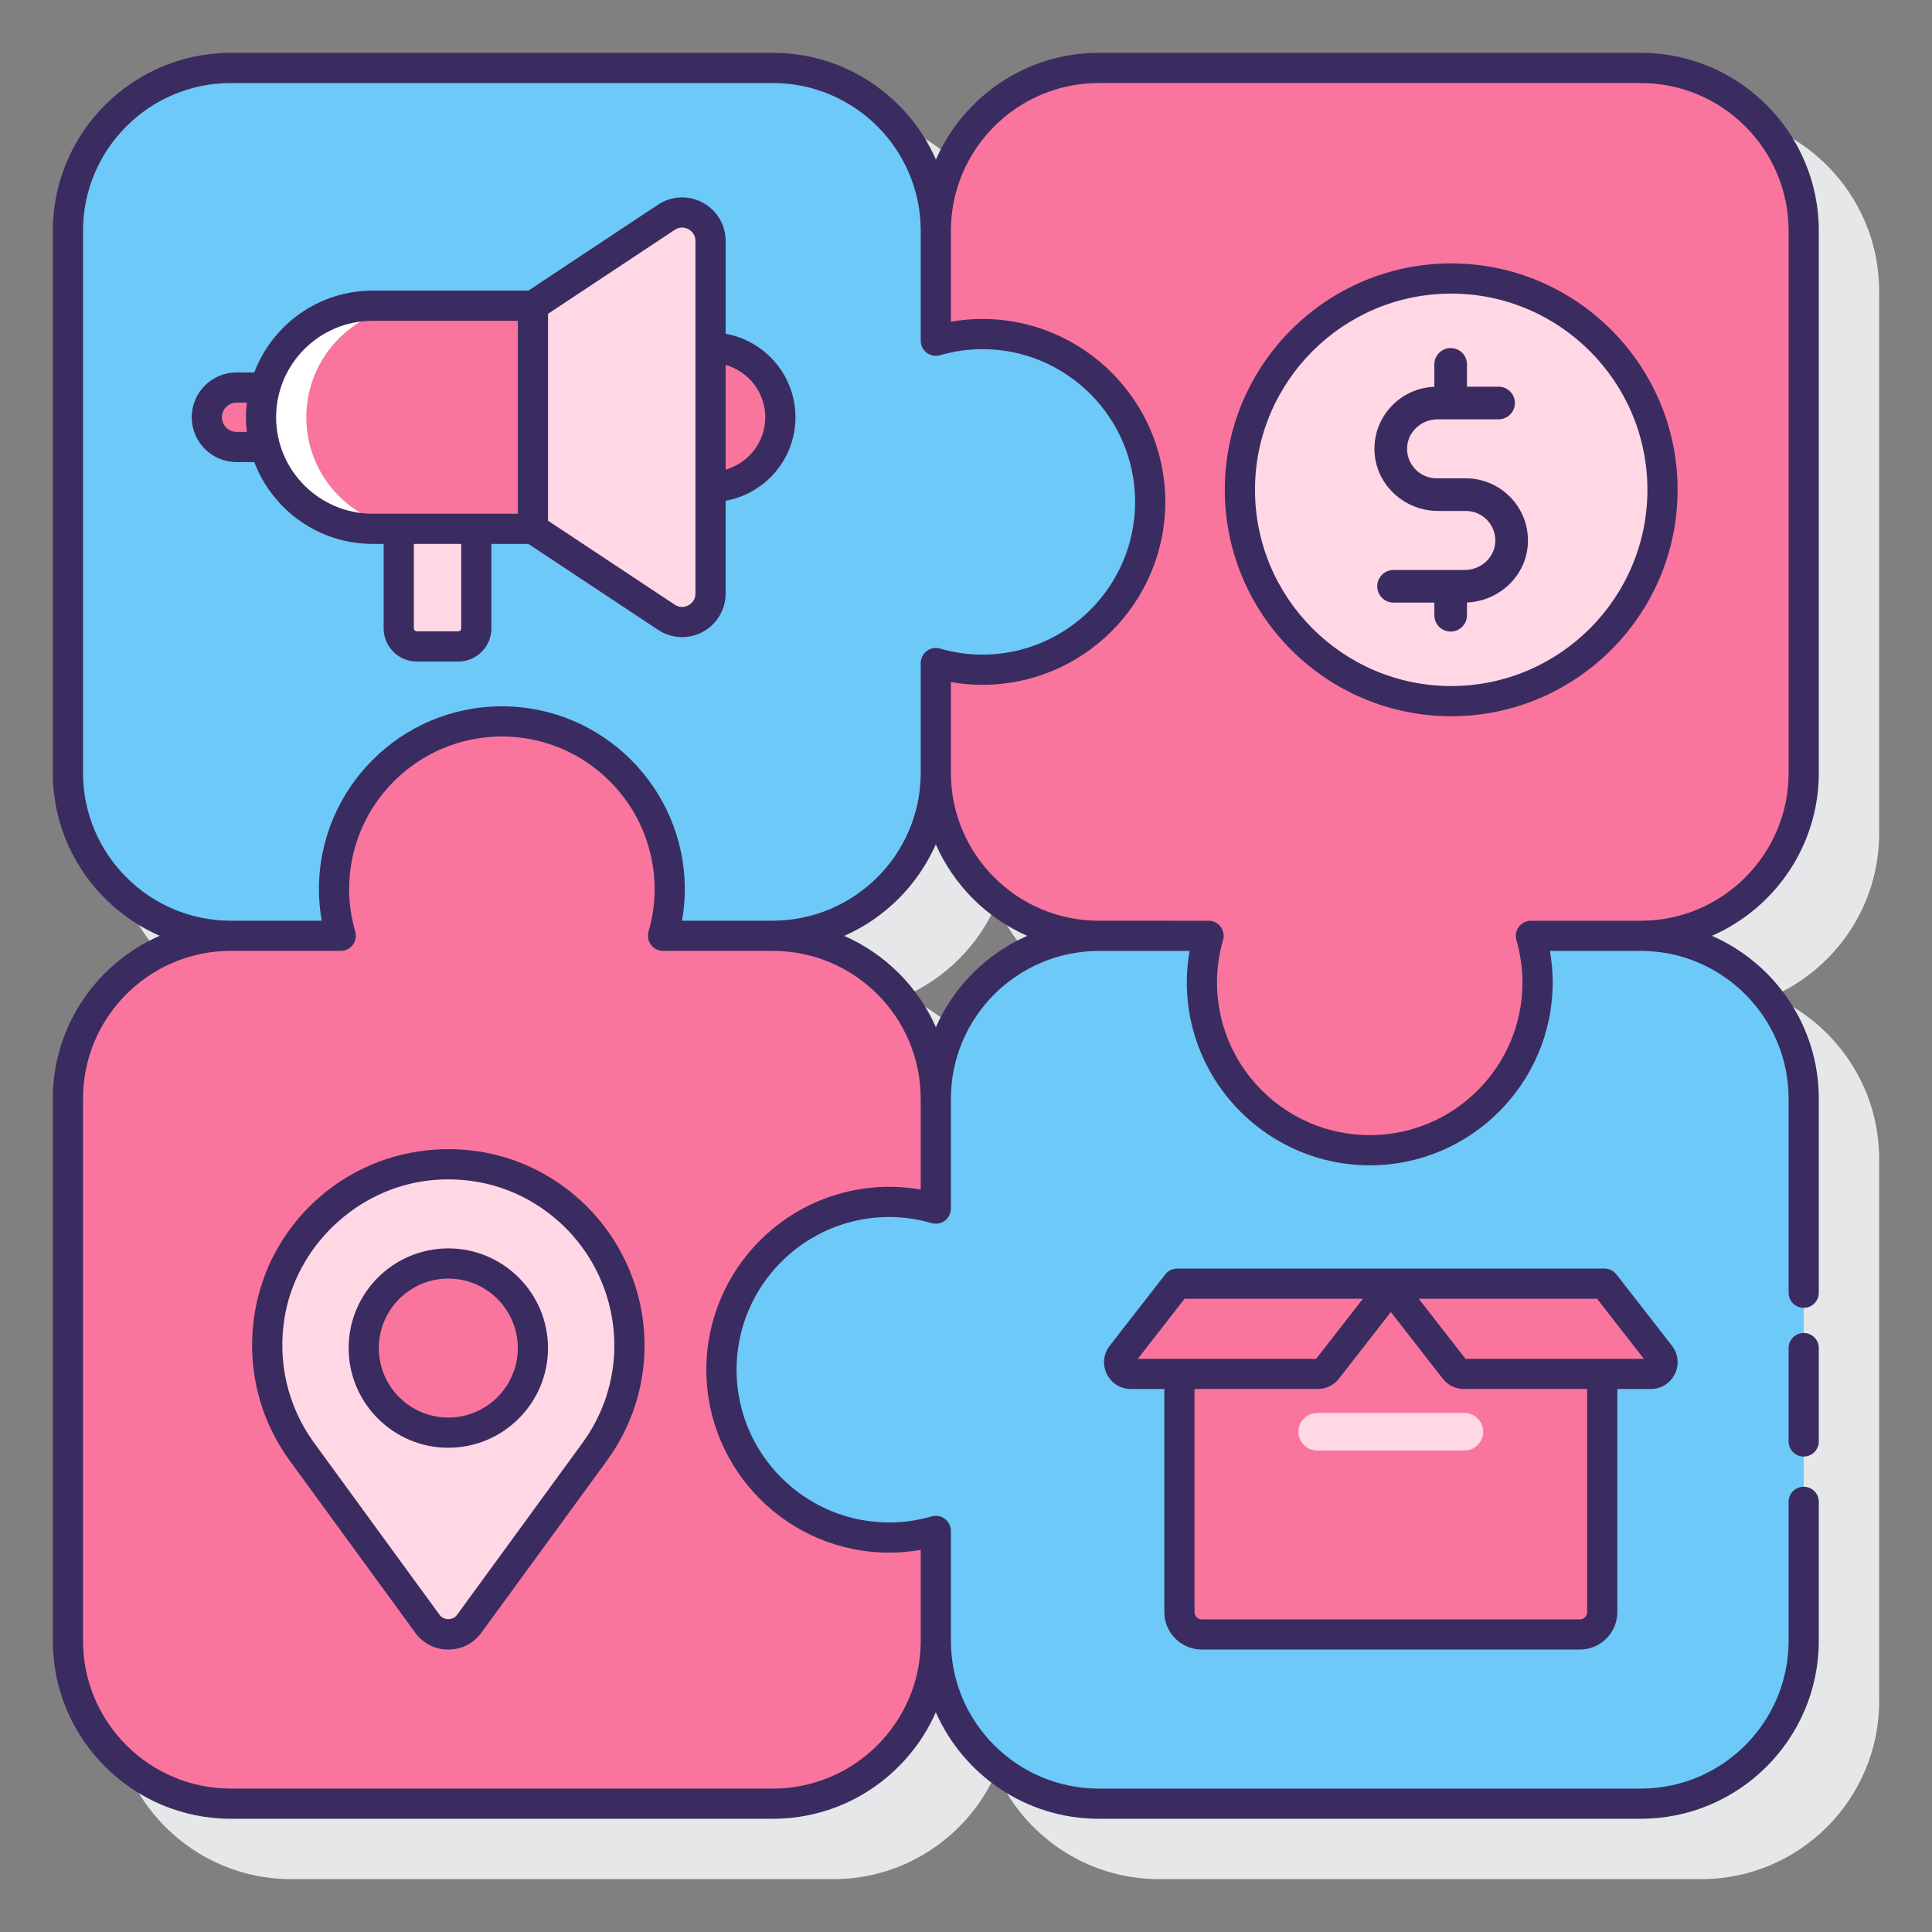
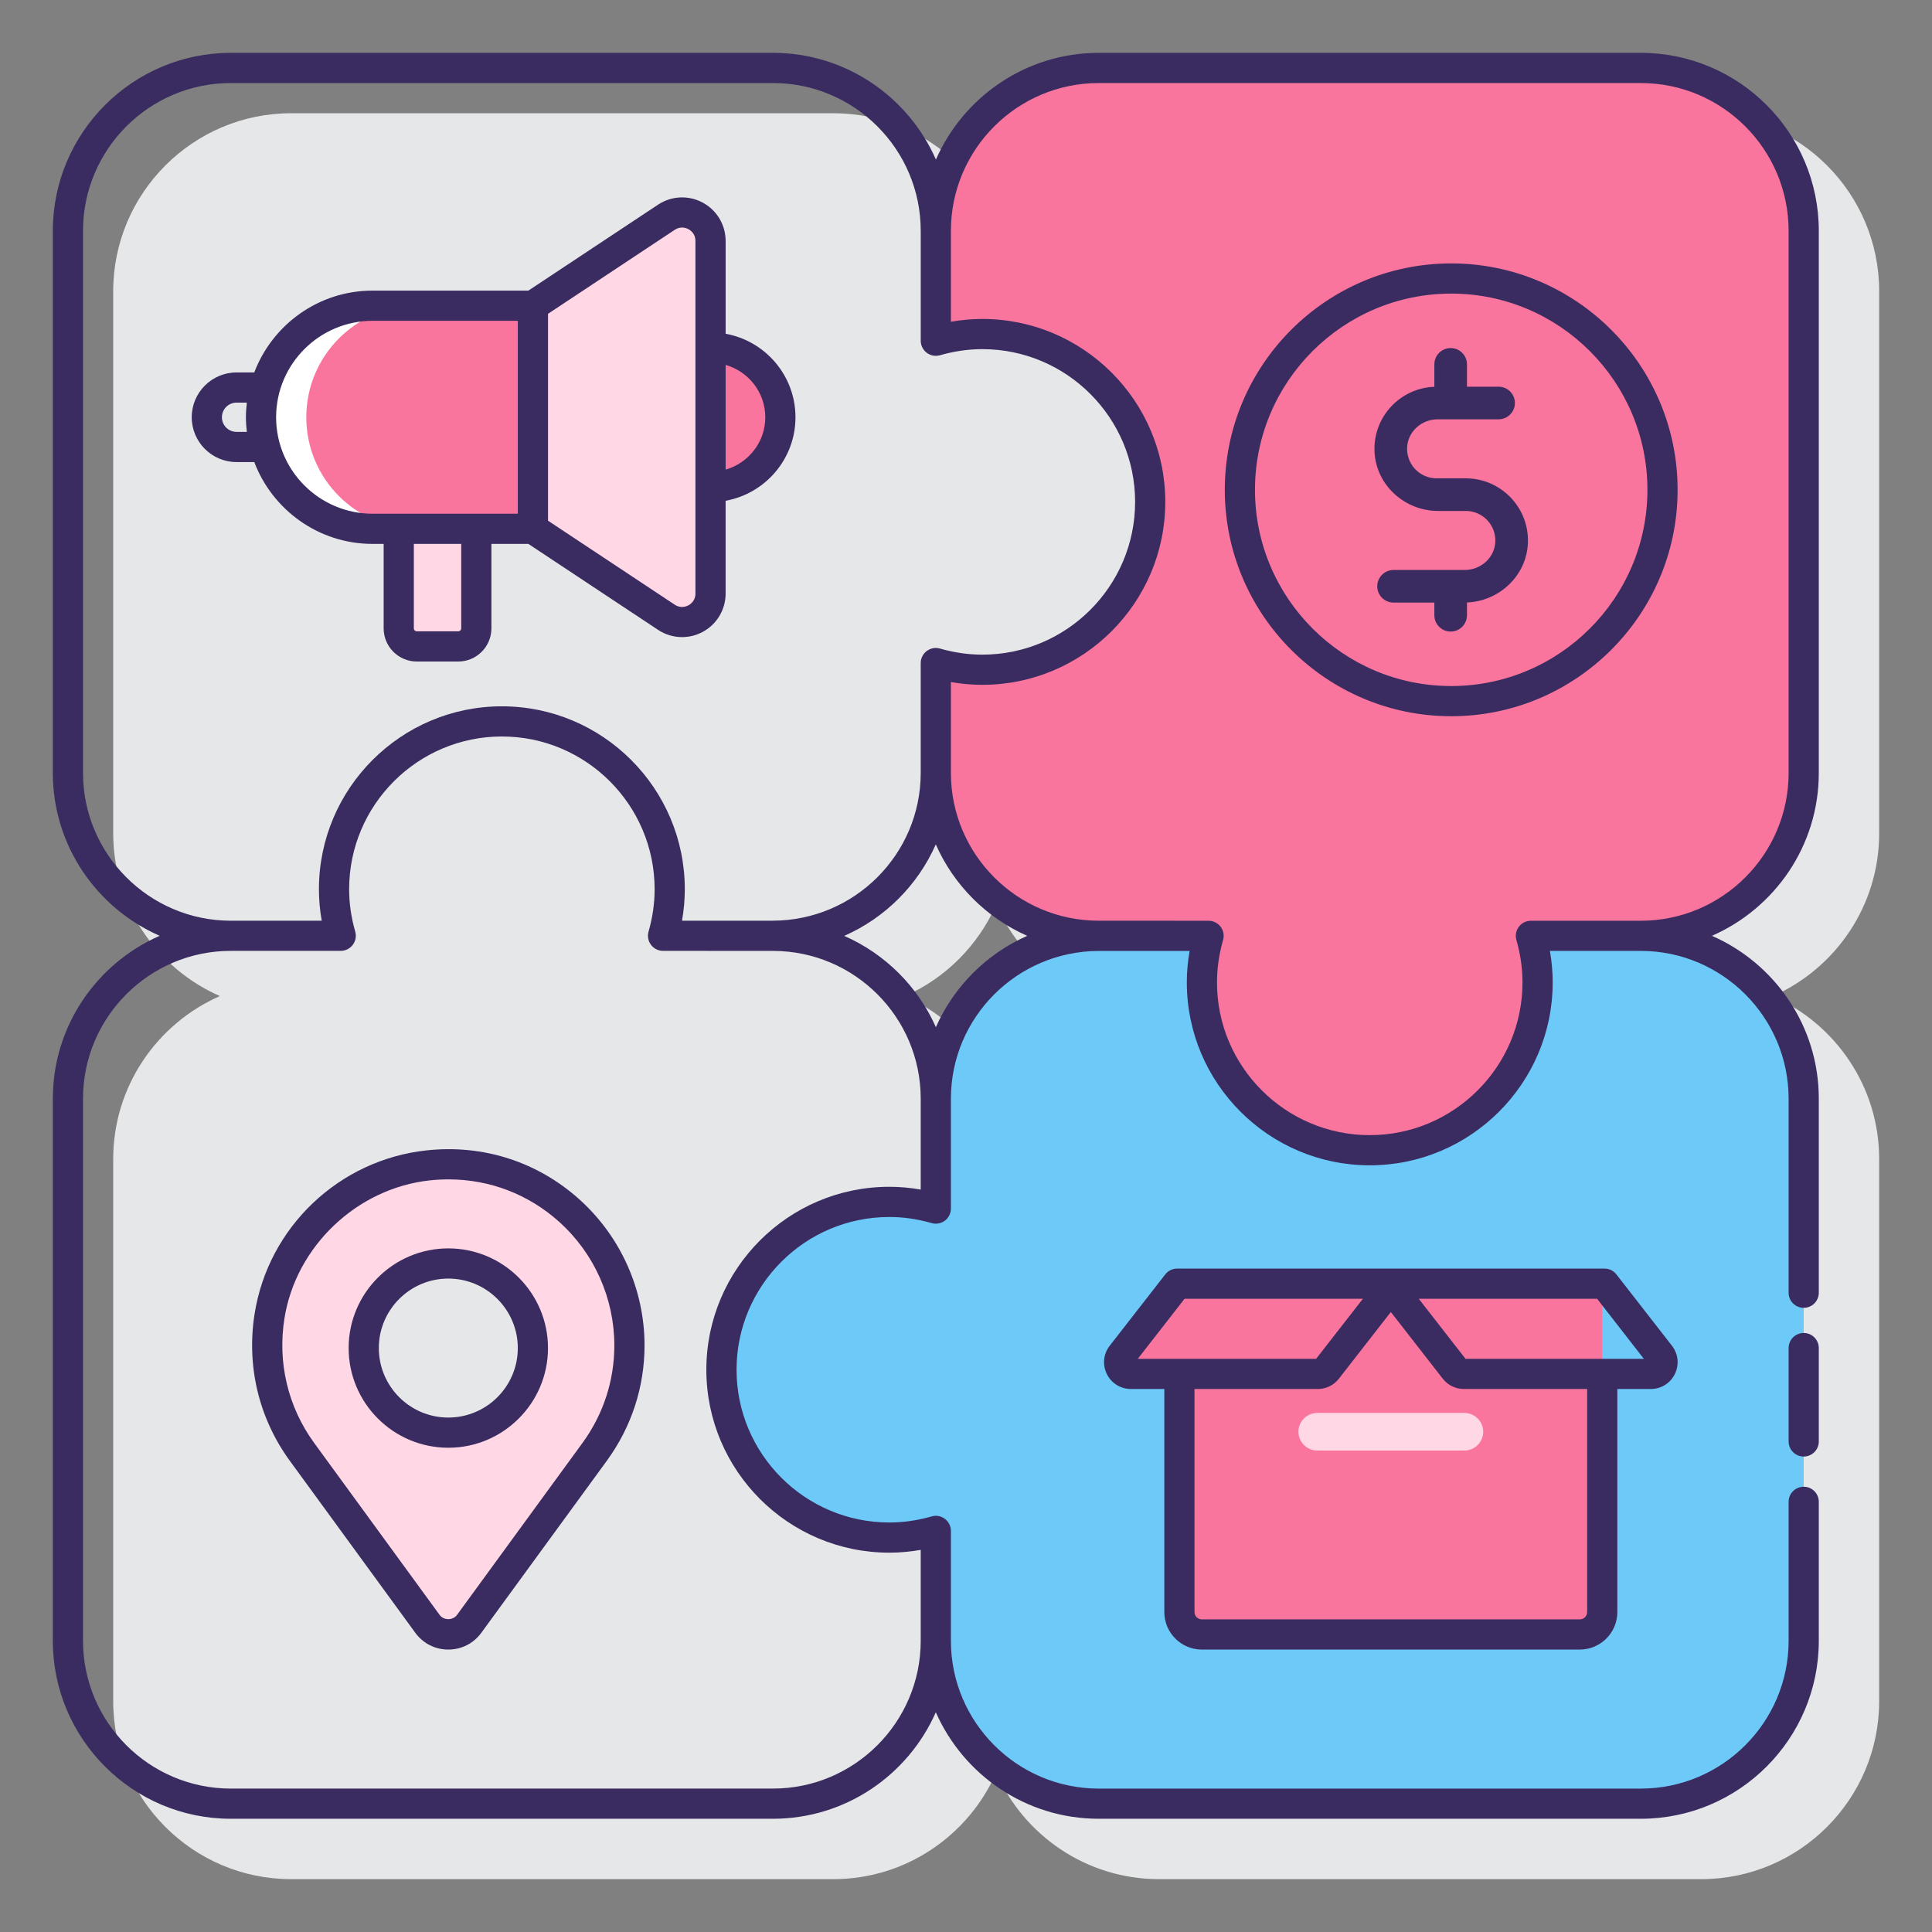
<svg xmlns="http://www.w3.org/2000/svg" id="Layer_1" viewBox="0 0 128 128">
  <rect x="0" y="0" width="128" height="128" fill="#808080" stroke="none" />
  <g>
    <path d="m124.5 55.21v-35.916c0-6.502-5.289-11.792-11.791-11.792h-35.918c-4.816 0-8.963 2.907-10.791 7.057-1.828-4.149-5.974-7.057-10.791-7.057h-35.917c-6.502 0-11.792 5.29-11.792 11.792v35.916c0 4.805 2.904 8.952 7.066 10.783-4.154 1.827-7.066 5.975-7.066 10.797v35.917c0 6.502 5.29 11.792 11.792 11.792h35.917c4.816 0 8.963-2.907 10.791-7.057 1.828 4.149 5.974 7.057 10.791 7.057h35.918c6.502 0 11.791-5.29 11.791-11.792v-35.917c0-4.809-2.908-8.958-7.056-10.788 4.149-1.829 7.056-5.974 7.056-10.792zm-64.556 10.789c2.697-1.19 4.865-3.361 6.054-6.057 1.188 2.7 3.358 4.87 6.057 6.059-2.697 1.19-4.865 3.361-6.054 6.057-1.188-2.7-3.358-4.87-6.057-6.059z" fill="#e6e7e8" />
    <g>
      <path d="m108.708 4.502h-35.917c-5.958 0-10.787 4.828-10.791 10.785v.007 7.282c.98-.283 2.012-.442 3.083-.442 6.141 0 11.12 4.978 11.12 11.119s-4.979 11.12-11.12 11.12c-1.071 0-2.103-.16-3.083-.443v7.282.006c.004 5.957 4.833 10.785 10.791 10.785h7.282c-.283.98-.442 2.012-.442 3.083 0 6.141 4.978 11.119 11.119 11.119s11.12-4.978 11.12-11.119c0-1.071-.16-2.103-.443-3.083h7.282c5.96 0 10.792-4.832 10.792-10.792v-35.918c-.001-5.96-4.833-10.791-10.793-10.791z" fill="#fa759e" />
      <g>
-         <path d="m62 108.707v-7.282c-.98.283-2.012.442-3.083.442-6.141 0-11.12-4.978-11.12-11.119s4.978-11.12 11.12-11.12c1.071 0 2.103.16 3.083.442v-7.282c0-.002 0-.004 0-.007-.004-5.957-4.833-10.785-10.791-10.785h-7.282c.283-.98.443-2.012.443-3.083 0-6.141-4.978-11.12-11.12-11.12-6.141 0-11.12 4.978-11.12 11.12 0 1.071.16 2.103.443 3.083h-7.282c-5.96 0-10.792 4.832-10.792 10.792v35.917c0 5.96 4.832 10.792 10.792 10.792h35.917c5.958 0 10.788-4.828 10.791-10.785.001-.001.001-.003.001-.005z" fill="#fa759e" />
        <path d="m108.749 62c-.014 0-.027.002-.041.002h-7.282c.283.98.443 2.012.443 3.083 0 6.141-4.978 11.119-11.12 11.119-6.141 0-11.119-4.978-11.119-11.119 0-1.071.16-2.103.442-3.083h-7.282c-.014 0-.027-.002-.041-.002-5.94.022-10.749 4.843-10.749 10.789v7.282c-.98-.283-2.012-.442-3.083-.442-6.141 0-11.12 4.978-11.12 11.12 0 6.141 4.978 11.119 11.12 11.119 1.071 0 2.103-.16 3.083-.442v7.282c0 5.96 4.832 10.792 10.792 10.792h35.917c5.96 0 10.792-4.832 10.792-10.792v-35.919c-.001-5.946-4.811-10.767-10.752-10.789z" fill="#6dc9f7" />
      </g>
-       <circle cx="96.146" cy="32.452" fill="#ffd7e5" r="14" />
      <g>
        <path d="m104.667 108.288h-25.043c-.82 0-1.486-.665-1.486-1.486v-21.754h28.014v21.754c.001.821-.664 1.486-1.485 1.486z" fill="#fa759e" />
        <path d="m97.022 96.101h-9.753c-.685 0-1.245-.56-1.245-1.245 0-.685.56-1.245 1.245-1.245h9.753c.685 0 1.245.56 1.245 1.245 0 .685-.56 1.245-1.245 1.245z" fill="#ffd7e5" />
        <g fill="#fa759e">
          <path d="m87.307 91.025h-12.384c-.646 0-1.009-.743-.612-1.252l3.679-4.725h14.35l-4.421 5.678c-.147.189-.373.299-.612.299z" />
-           <path d="m96.985 91.025h12.384c.646 0 1.009-.743.612-1.252l-3.679-4.725h-14.35l4.421 5.678c.147.189.373.299.612.299z" />
        </g>
      </g>
      <path d="m28.374 77.209c-5.302.569-9.684 4.721-10.518 9.988-.533 3.363.351 6.502 2.123 8.955l8.342 11.434c.683.936 2.079.936 2.761 0l8.342-11.434c1.427-1.974 2.277-4.392 2.277-7.014.001-7.065-6.104-12.704-13.327-11.929zm1.328 17.708c-3.095 0-5.604-2.509-5.604-5.604s2.509-5.604 5.604-5.604 5.604 2.509 5.604 5.604-2.509 5.604-5.604 5.604z" fill="#ffd7e5" />
-       <path d="m65.084 22.132c-1.071 0-2.103.16-3.083.442v-7.282c0-5.96-4.832-10.792-10.792-10.792h-35.917c-5.96.002-10.792 4.833-10.792 10.793v35.917c0 5.947 4.81 10.768 10.751 10.79.014 0 .027-.002.041-.002h7.282c-.283-.98-.443-2.012-.443-3.083 0-6.141 4.978-11.12 11.12-11.12 6.141 0 11.12 4.978 11.12 11.12 0 1.071-.16 2.103-.443 3.083h7.282c.014 0 .027.002.041.002 5.94-.022 10.749-4.843 10.749-10.789v-7.282c.98.283 2.012.443 3.083.443 6.141 0 11.12-4.978 11.12-11.12 0-6.141-4.978-11.12-11.119-11.12z" fill="#6dc9f7" />
      <g>
        <g>
-           <path d="m17.293 27.644c0-.683.1-1.341.273-1.969h-1.895c-1.088 0-1.969.882-1.969 1.969 0 1.088.882 1.969 1.969 1.969h1.896c-.174-.627-.274-1.286-.274-1.969z" fill="#fa759e" />
          <path d="m30.36 42.829h-2.745c-.661 0-1.197-.536-1.197-1.197v-6.596h5.139v6.596c0 .661-.536 1.197-1.197 1.197z" fill="#ffd7e5" />
          <path d="m47.075 23.017v9.255c2.556 0 4.627-2.072 4.627-4.627 0-2.556-2.071-4.628-4.627-4.628z" fill="#fa759e" />
          <path d="m35.308 35.035h-10.624c-4.082 0-7.391-3.309-7.391-7.391 0-4.082 3.309-7.391 7.391-7.391h10.623v14.782z" fill="#fa759e" />
          <path d="m20.293 27.645c0-4.082 3.309-7.391 7.391-7.391h-3c-4.082 0-7.391 3.309-7.391 7.391s3.309 7.391 7.391 7.391h3c-4.082-.001-7.391-3.31-7.391-7.391z" fill="#fff" />
          <path d="m35.308 35.035 8.844 5.861c1.252.83 2.923-.068 2.923-1.57v-23.364c0-1.502-1.672-2.399-2.923-1.57l-8.844 5.862z" fill="#ffd7e5" />
          <g fill="#3a2c60">
            <path d="m120.5 51.21v-35.917c0-6.502-5.29-11.792-11.792-11.792h-35.917c-4.819 0-8.959 2.915-10.784 7.07-1.825-4.156-5.975-7.07-10.798-7.07h-35.917c-6.502.001-11.792 5.29-11.792 11.792v35.917c0 4.81 2.91 8.961 7.079 10.789-4.16 1.823-7.079 5.966-7.079 10.79v35.917c0 6.502 5.29 11.792 11.792 11.792h35.917c4.816 0 8.963-2.907 10.791-7.057 1.828 4.149 5.974 7.057 10.791 7.057h35.917c6.502 0 11.792-5.29 11.792-11.792v-9.206c0-.552-.448-1-1-1s-1 .448-1 1v9.207c0 5.399-4.393 9.792-9.792 9.792h-35.917c-5.396 0-9.787-4.388-9.791-9.783v-.001c0-.01 0-.02 0-.03v-1.409-5.849c0-.314-.147-.61-.398-.799-.252-.19-.576-.25-.878-.162-.929.268-1.874.403-2.806.403-5.58 0-10.12-4.54-10.12-10.12s4.54-10.12 10.12-10.12c.933 0 1.877.136 2.806.404.301.087.627.026.878-.162.25-.189.398-.485.398-.8v-2.933-4.324c0-.011 0-.021 0-.031 0 0 0-.001 0-.002.005-5.374 4.378-9.761 9.791-9.779h6.024c-.123.693-.185 1.39-.185 2.083 0 6.683 5.437 12.12 12.12 12.12s12.12-5.437 12.12-12.12c0-.693-.062-1.391-.185-2.084l6.061-.001c5.378.021 9.754 4.412 9.754 9.79v12.857c0 .552.448 1 1 1s1-.448 1-1v-12.858c0-4.81-2.91-8.961-7.079-10.789 4.16-1.822 7.079-5.965 7.079-10.79zm-115 0v-35.917c0-5.399 4.393-9.792 9.792-9.792h35.917c5.399 0 9.792 4.393 9.792 9.792v7.282c0 .314.148.61.399.799s.575.248.878.162c.928-.268 1.873-.404 2.806-.404 5.58 0 10.12 4.54 10.12 10.12s-4.54 10.12-10.12 10.12c-.933 0-1.877-.136-2.806-.403-.303-.088-.627-.028-.878.162-.252.188-.4.484-.4.798v7.275.014.001c-.005 5.373-4.378 9.761-9.791 9.779h-6.024c.123-.693.185-1.39.185-2.083 0-6.683-5.437-12.12-12.12-12.12s-12.12 5.437-12.12 12.12c0 .693.062 1.391.185 2.084l-6.061.001c-5.378-.021-9.754-4.412-9.754-9.79zm55.5 27.603c-.693-.123-1.39-.185-2.083-.185-6.683 0-12.12 5.437-12.12 12.12s5.437 12.12 12.12 12.12c.693 0 1.39-.062 2.083-.185v4.591 1.433.029c-.016 5.385-4.403 9.762-9.791 9.762h-35.917c-5.399 0-9.792-4.393-9.792-9.792v-35.917c0-5.399 4.393-9.792 9.792-9.792h7.282c.314 0 .61-.148.799-.399.188-.251.249-.576.162-.878-.268-.928-.404-1.873-.404-2.806 0-5.58 4.54-10.12 10.12-10.12s10.12 4.54 10.12 10.12c0 .935-.136 1.879-.403 2.806-.087.302-.027.627.162.878s.485.399.799.399l7.319.003c5.37.021 9.736 4.388 9.752 9.76v.029 4.348zm1.004-10.759c-1.191-2.699-3.37-4.862-6.072-6.049 2.703-1.189 4.876-3.363 6.067-6.063 1.189 2.7 3.358 4.87 6.057 6.06-2.695 1.188-4.863 3.358-6.052 6.052zm46.704-7.052h-7.282c-.314 0-.61.147-.799.399-.188.251-.249.576-.162.878.268.929.404 1.874.404 2.807 0 5.58-4.54 10.12-10.12 10.12s-10.12-4.54-10.12-10.12c0-.934.136-1.878.403-2.807.087-.302.027-.627-.162-.878s-.485-.399-.799-.399l-7.319-.002c-5.37-.021-9.736-4.389-9.752-9.76 0-.01 0-.02 0-.029v-6.024c.693.123 1.39.185 2.083.185 6.683 0 12.12-5.437 12.12-12.12s-5.437-12.12-12.12-12.12c-.693 0-1.39.062-2.083.185v-6.024c0-.009 0-.019 0-.029.016-5.385 4.403-9.762 9.791-9.762h35.917c5.399 0 9.792 4.393 9.792 9.792v35.916c0 5.399-4.393 9.792-9.792 9.792z" />
            <path d="m119.5 88.313c-.552 0-1 .448-1 1v6.187c0 .552.448 1 1 1s1-.448 1-1v-6.187c0-.552-.448-1-1-1z" />
            <path d="m96.146 17.452c-8.271 0-15 6.729-15 15s6.729 15 15 15 15-6.729 15-15-6.729-15-15-15zm0 28c-7.168 0-13-5.832-13-13s5.832-13 13-13 13 5.832 13 13-5.832 13-13 13z" />
            <path d="m97.114 31.691h-1.937c-1.122 0-2.027-.951-1.95-2.089.07-1.038.979-1.821 2.019-1.821h4.039c.597 0 1.081-.484 1.081-1.081s-.484-1.081-1.081-1.081h-2.094v-1.478c0-.597-.484-1.081-1.081-1.081s-1.081.484-1.081 1.081v1.485c-2.253.081-4.052 1.977-3.965 4.268.084 2.228 1.986 3.958 4.215 3.958h1.836c1.122 0 2.027.951 1.95 2.089-.07 1.038-.979 1.821-2.019 1.821h-4.719c-.597 0-1.081.484-1.081 1.081s.484 1.081 1.081 1.081h2.702v.838c0 .597.484 1.081 1.081 1.081s1.081-.484 1.081-1.081v-.846c2.152-.089 3.955-1.781 4.037-3.95.088-2.342-1.791-4.275-4.114-4.275z" />
            <path d="m79.625 109.288h25.042c1.371 0 2.486-1.115 2.486-2.486v-14.777h2.216c.684 0 1.295-.382 1.596-.997.3-.614.225-1.331-.195-1.87l-3.679-4.725c-.189-.244-.48-.386-.789-.386h-28.312c-.309 0-.6.142-.789.386l-3.679 4.725c-.42.54-.494 1.256-.194 1.87s.912.996 1.595.996h2.216v14.777c0 1.372 1.115 2.487 2.486 2.487zm25.528-2.486c0 .268-.218.486-.486.486h-25.042c-.268 0-.486-.218-.486-.486v-14.777h8.168c.551 0 1.062-.25 1.401-.685l3.438-4.416 3.439 4.416c.339.435.849.684 1.4.684h8.168zm.66-20.754 3.096 3.977h-11.815l-3.097-3.977zm-27.334 0h11.815l-3.097 3.977h-11.815z" />
            <path d="m29.702 82.709c-3.641 0-6.604 2.962-6.604 6.604 0 3.641 2.962 6.604 6.604 6.604s6.604-2.962 6.604-6.604c0-3.641-2.962-6.604-6.604-6.604zm0 11.208c-2.539 0-4.604-2.065-4.604-4.604s2.065-4.604 4.604-4.604 4.604 2.065 4.604 4.604-2.065 4.604-4.604 4.604z" />
            <path d="m38.387 79.464c-2.78-2.498-6.371-3.652-10.12-3.249-5.8.622-10.487 5.074-11.399 10.826-.545 3.445.271 6.888 2.303 9.7l8.342 11.434c.516.707 1.313 1.113 2.189 1.113.875 0 1.673-.406 2.188-1.113l8.345-11.438c1.614-2.233 2.467-4.861 2.467-7.6 0-3.683-1.573-7.209-4.315-9.673zm.23 16.098-8.342 11.434c-.271.37-.876.369-1.146 0l-8.339-11.43c-1.717-2.377-2.408-5.293-1.946-8.213.758-4.784 4.811-8.632 9.636-9.15.415-.044.827-.066 1.235-.066 2.722 0 5.289.978 7.334 2.815 2.321 2.084 3.652 5.068 3.652 8.186.001 2.315-.721 4.538-2.084 6.424z" />
            <path d="m52.702 27.645c0-2.761-2.001-5.059-4.627-5.533v-6.149c0-1.063-.582-2.037-1.519-2.54-.938-.504-2.071-.452-2.957.136l-8.593 5.695h-10.322c-3.58 0-6.635 2.258-7.838 5.421h-1.175c-1.637 0-2.969 1.332-2.969 2.969s1.332 2.969 2.969 2.969h1.175c1.203 3.164 4.258 5.422 7.838 5.422h.734v5.596c0 1.211.985 2.197 2.197 2.197h2.745c1.211 0 2.197-.986 2.197-2.197v-5.596h2.449l8.593 5.695c.481.319 1.036.48 1.592.48.467 0 .936-.114 1.364-.344.937-.503 1.519-1.477 1.519-2.54v-6.149c2.628-.473 4.628-2.771 4.628-5.532zm-36.348.968h-.683c-.535 0-.969-.435-.969-.969 0-.535.435-.969.969-.969h.683c-.037.319-.061.641-.061.969 0 .329.024.651.061.969zm14.203 13.018c0 .109-.088.197-.197.197h-2.745c-.108 0-.197-.088-.197-.197v-5.596h3.139zm3.751-7.595h-9.624c-3.524 0-6.391-2.867-6.391-6.391s2.867-6.391 6.391-6.391h9.624zm11.767 5.291c0 .477-.326.703-.465.778-.141.074-.508.222-.906-.042l-8.396-5.565v-13.707l8.396-5.565c.398-.264.767-.117.906-.042.14.075.465.301.465.778zm2-8.213v-6.939c1.512.437 2.627 1.819 2.627 3.47s-1.115 3.032-2.627 3.469z" />
          </g>
        </g>
      </g>
    </g>
  </g>
</svg>